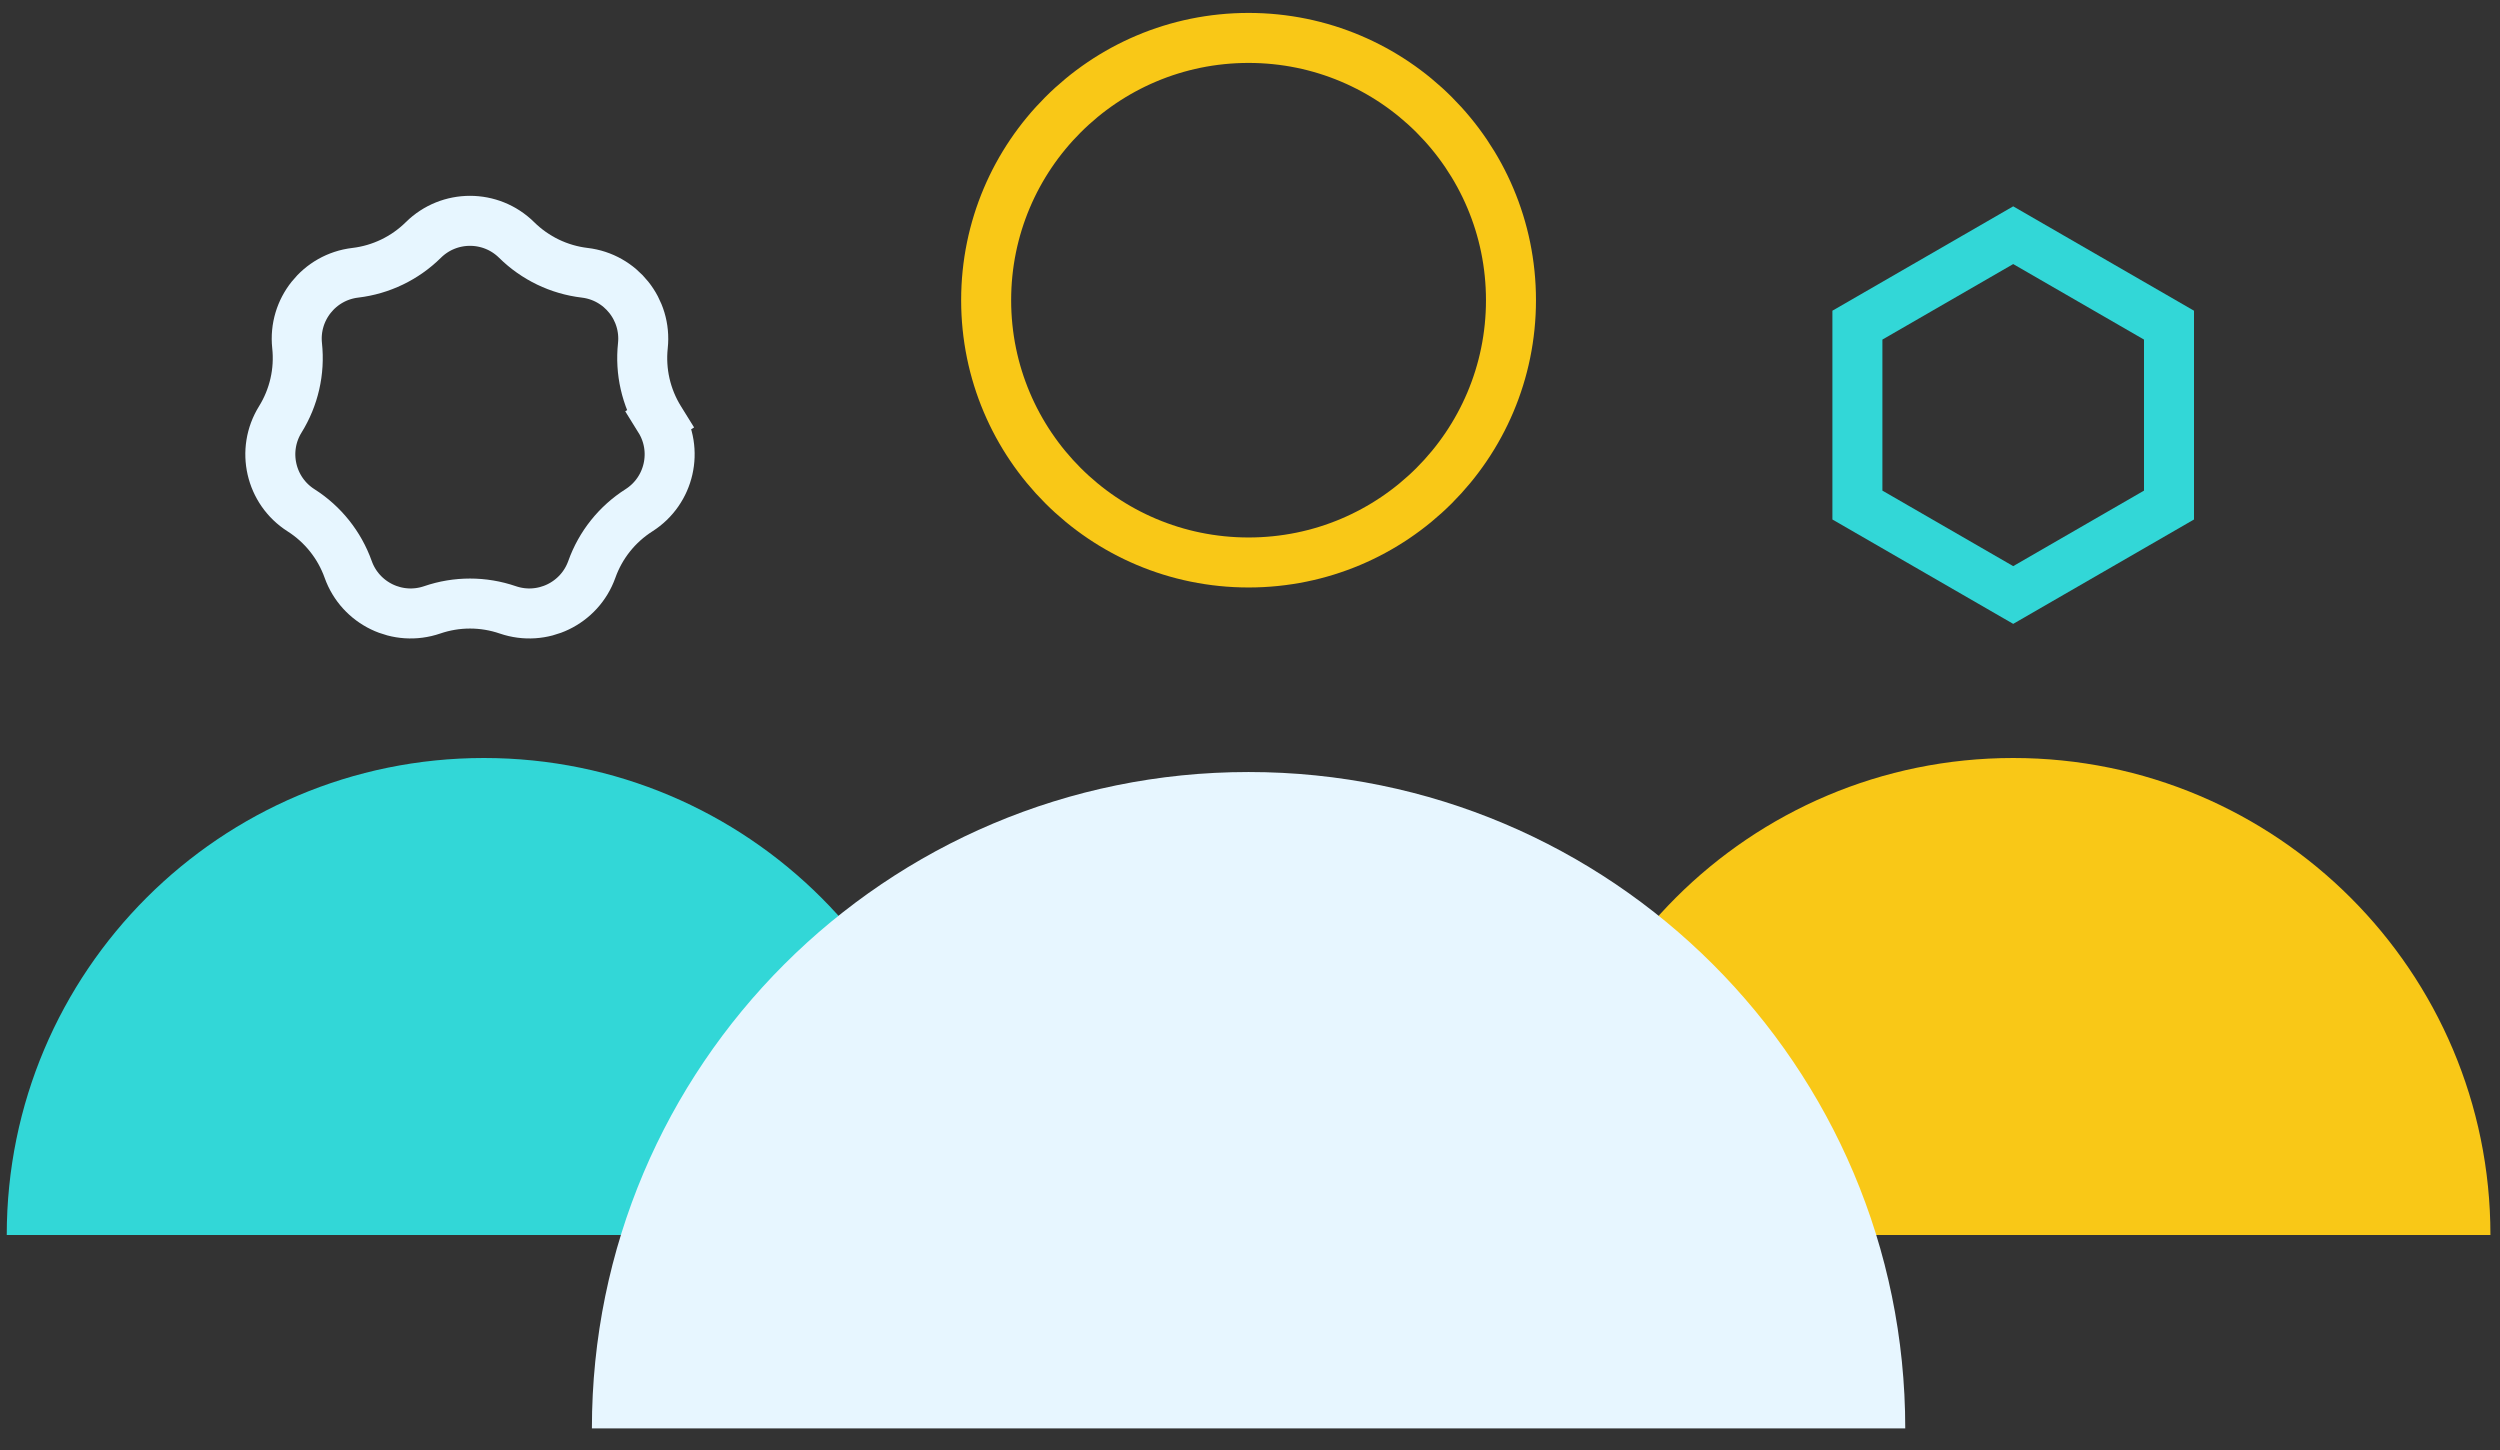
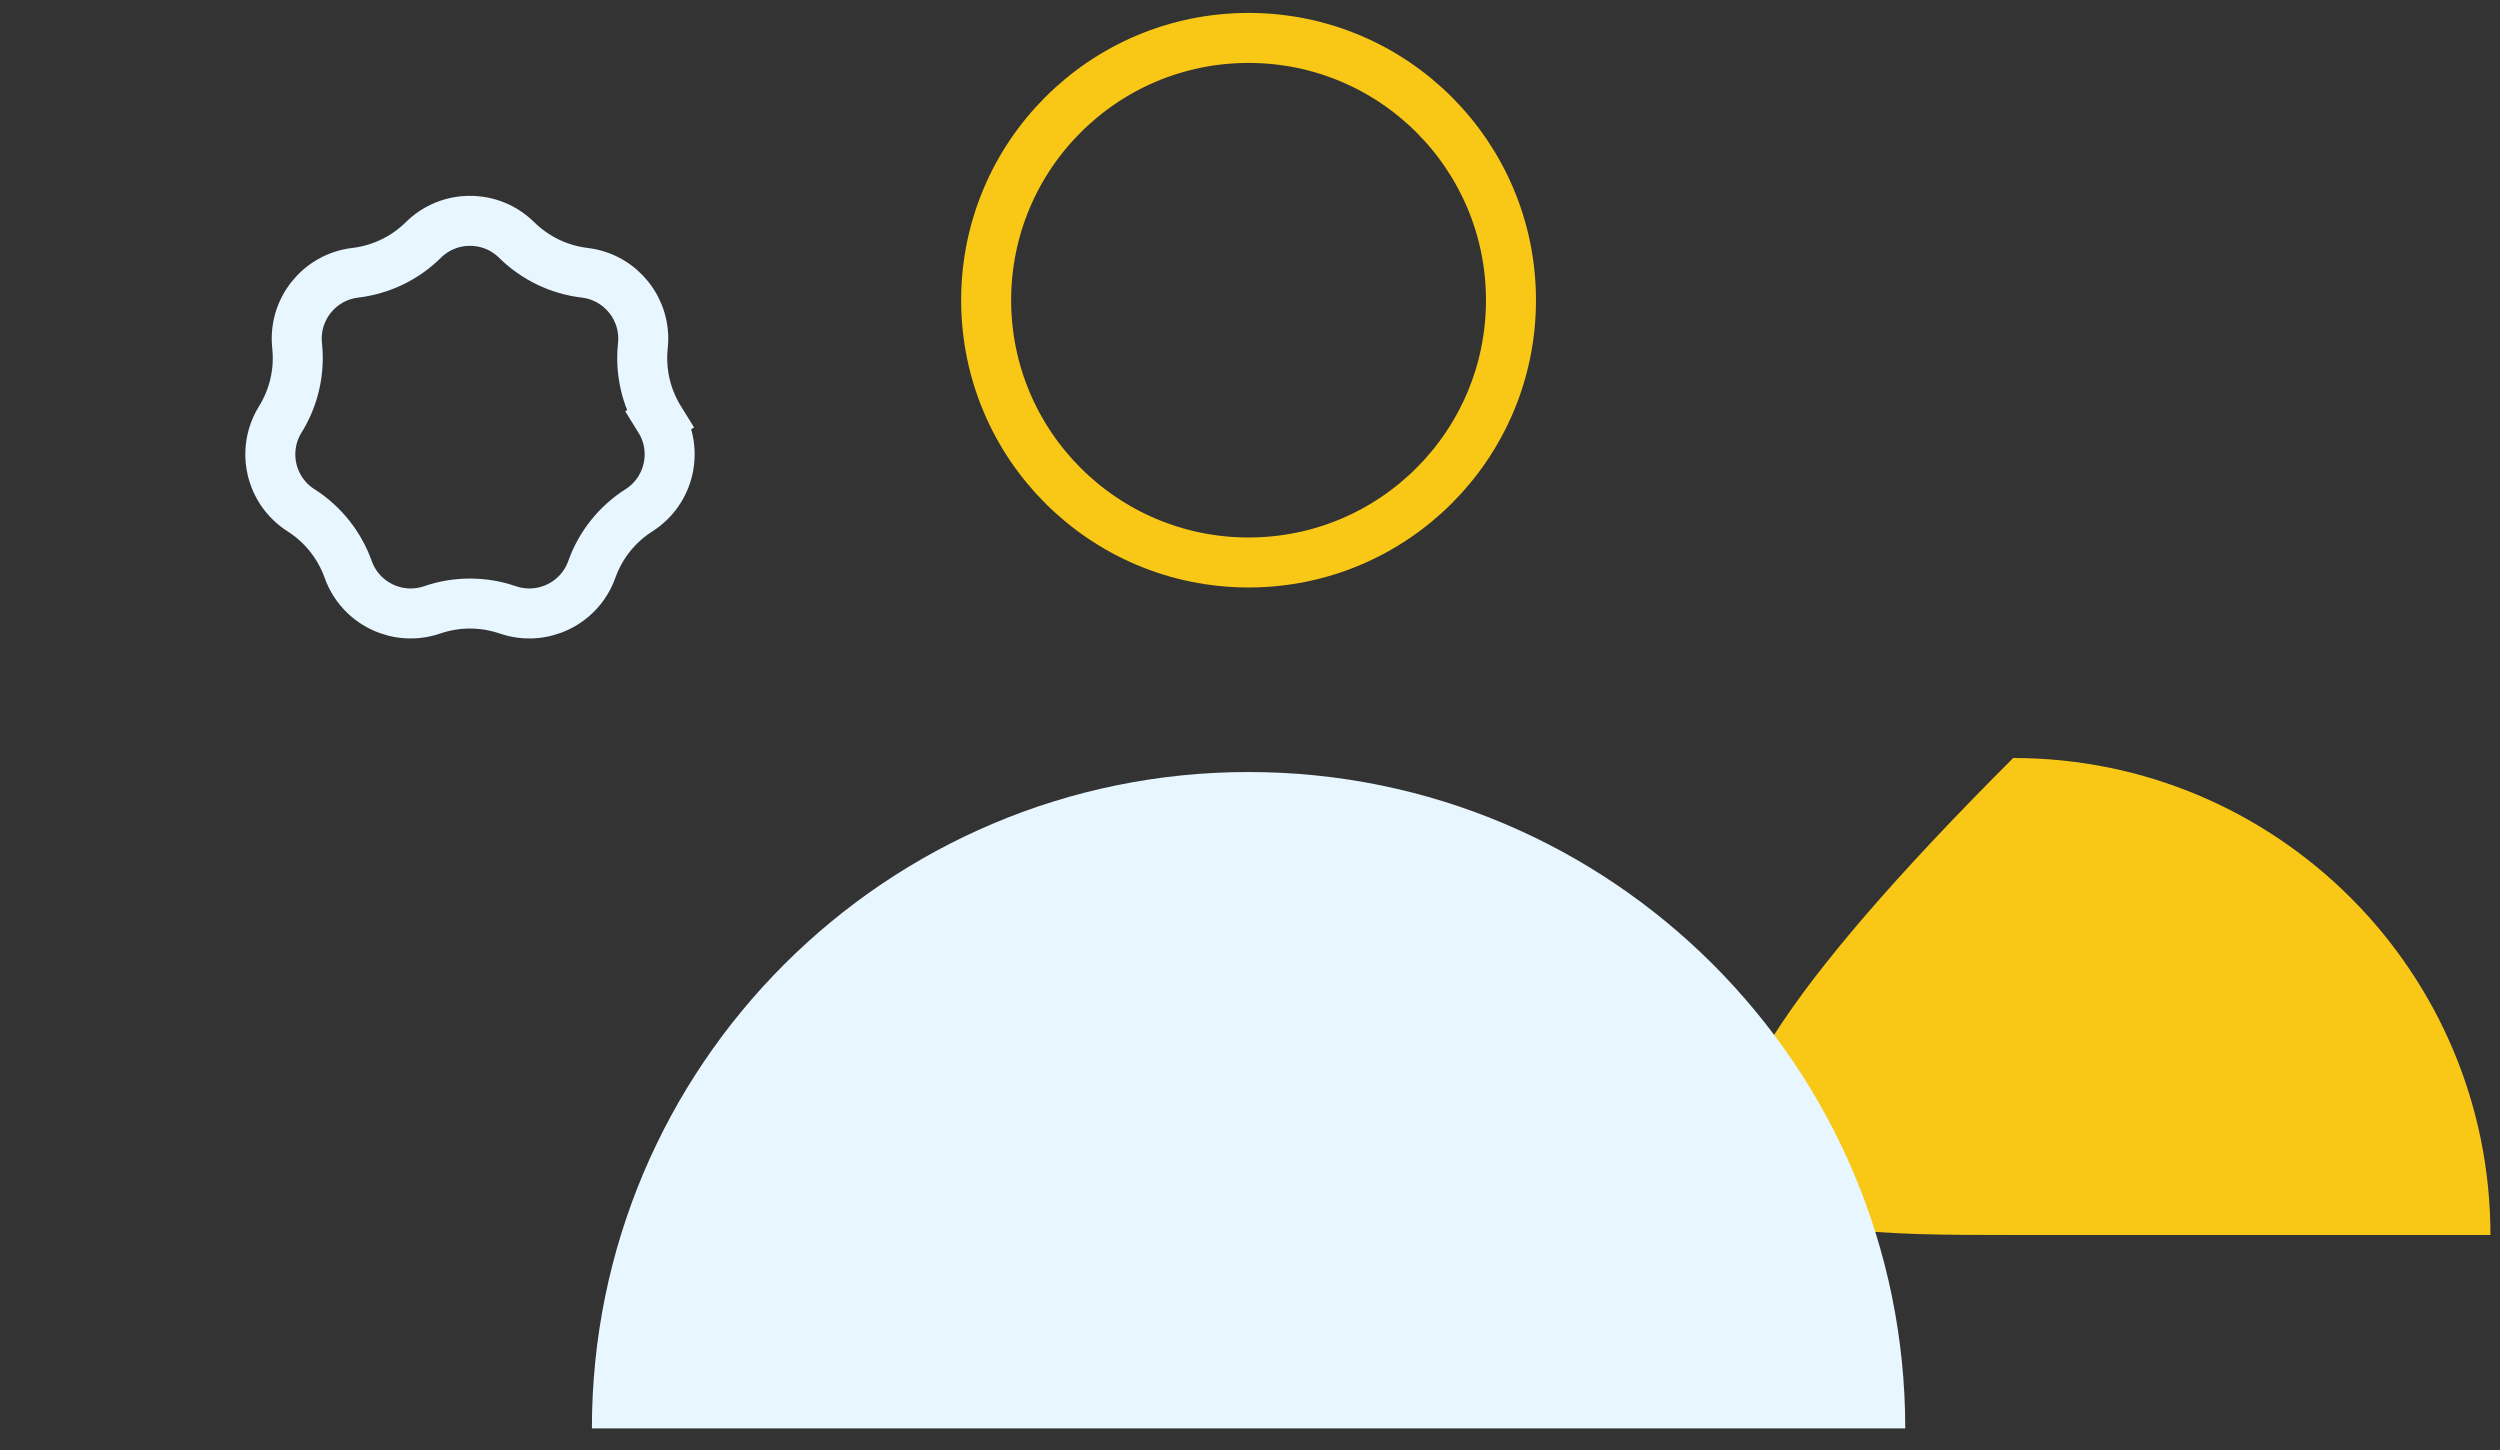
<svg xmlns="http://www.w3.org/2000/svg" width="100" height="58" viewBox="0 0 100 58" fill="none">
  <rect x="0" y="0" width="100" height="58" fill="#333333" stroke="none" />
-   <path d="M99.617 49.399C99.617 38.864 91.069 30.32 80.528 30.32C69.988 30.32 61.44 38.864 61.44 49.399C61.44 49.399 69.988 49.399 80.528 49.399C91.069 49.399 99.617 49.399 99.617 49.399Z" fill="#F9C817" />
-   <path d="M38.446 49.399C38.446 38.864 29.898 30.32 19.358 30.32C8.818 30.32 0.27 38.864 0.27 49.399C0.27 49.399 8.818 49.399 19.358 49.399C29.898 49.399 38.446 49.399 38.446 49.399Z" fill="#32D7D7" />
+   <path d="M99.617 49.399C99.617 38.864 91.069 30.32 80.528 30.32C61.44 49.399 69.988 49.399 80.528 49.399C91.069 49.399 99.617 49.399 99.617 49.399Z" fill="#F9C817" />
  <path d="M60.439 12.008C60.439 17.802 55.74 22.499 49.943 22.499C44.145 22.499 39.446 17.802 39.446 12.008C39.446 6.215 44.145 1.517 49.943 1.517C55.74 1.517 60.439 6.215 60.439 12.008Z" stroke="#F9C817" stroke-width="2" />
  <path d="M76.21 57.136C76.21 42.639 64.447 30.881 49.943 30.881C35.439 30.881 23.676 42.639 23.676 57.136C23.676 57.136 35.439 57.136 49.943 57.136C64.447 57.136 76.21 57.136 76.21 57.136Z" fill="#E7F6FF" />
-   <path d="M74.296 13.006L80.528 9.408L86.76 13.006V20.202L80.528 23.8L74.296 20.202V13.006Z" stroke="#32D7D7" stroke-width="2" />
  <path d="M16.934 9.599C17.968 8.578 19.631 8.578 20.665 9.599C21.402 10.327 22.36 10.789 23.388 10.911C24.832 11.082 25.869 12.383 25.715 13.828C25.605 14.858 25.841 15.895 26.387 16.775L27.237 16.248L26.387 16.775C27.154 18.01 26.783 19.632 25.557 20.412C24.683 20.968 24.02 21.8 23.673 22.775C23.184 24.145 21.686 24.866 20.311 24.394C19.331 24.058 18.268 24.058 17.288 24.394C15.914 24.866 14.415 24.145 13.927 22.775C13.579 21.8 12.916 20.968 12.042 20.412C10.816 19.632 10.446 18.01 11.212 16.775C11.758 15.895 11.995 14.858 11.884 13.828C11.73 12.383 12.767 11.082 14.211 10.911C15.239 10.789 16.198 10.327 16.934 9.599Z" stroke="#E7F6FF" stroke-width="2" />
</svg>